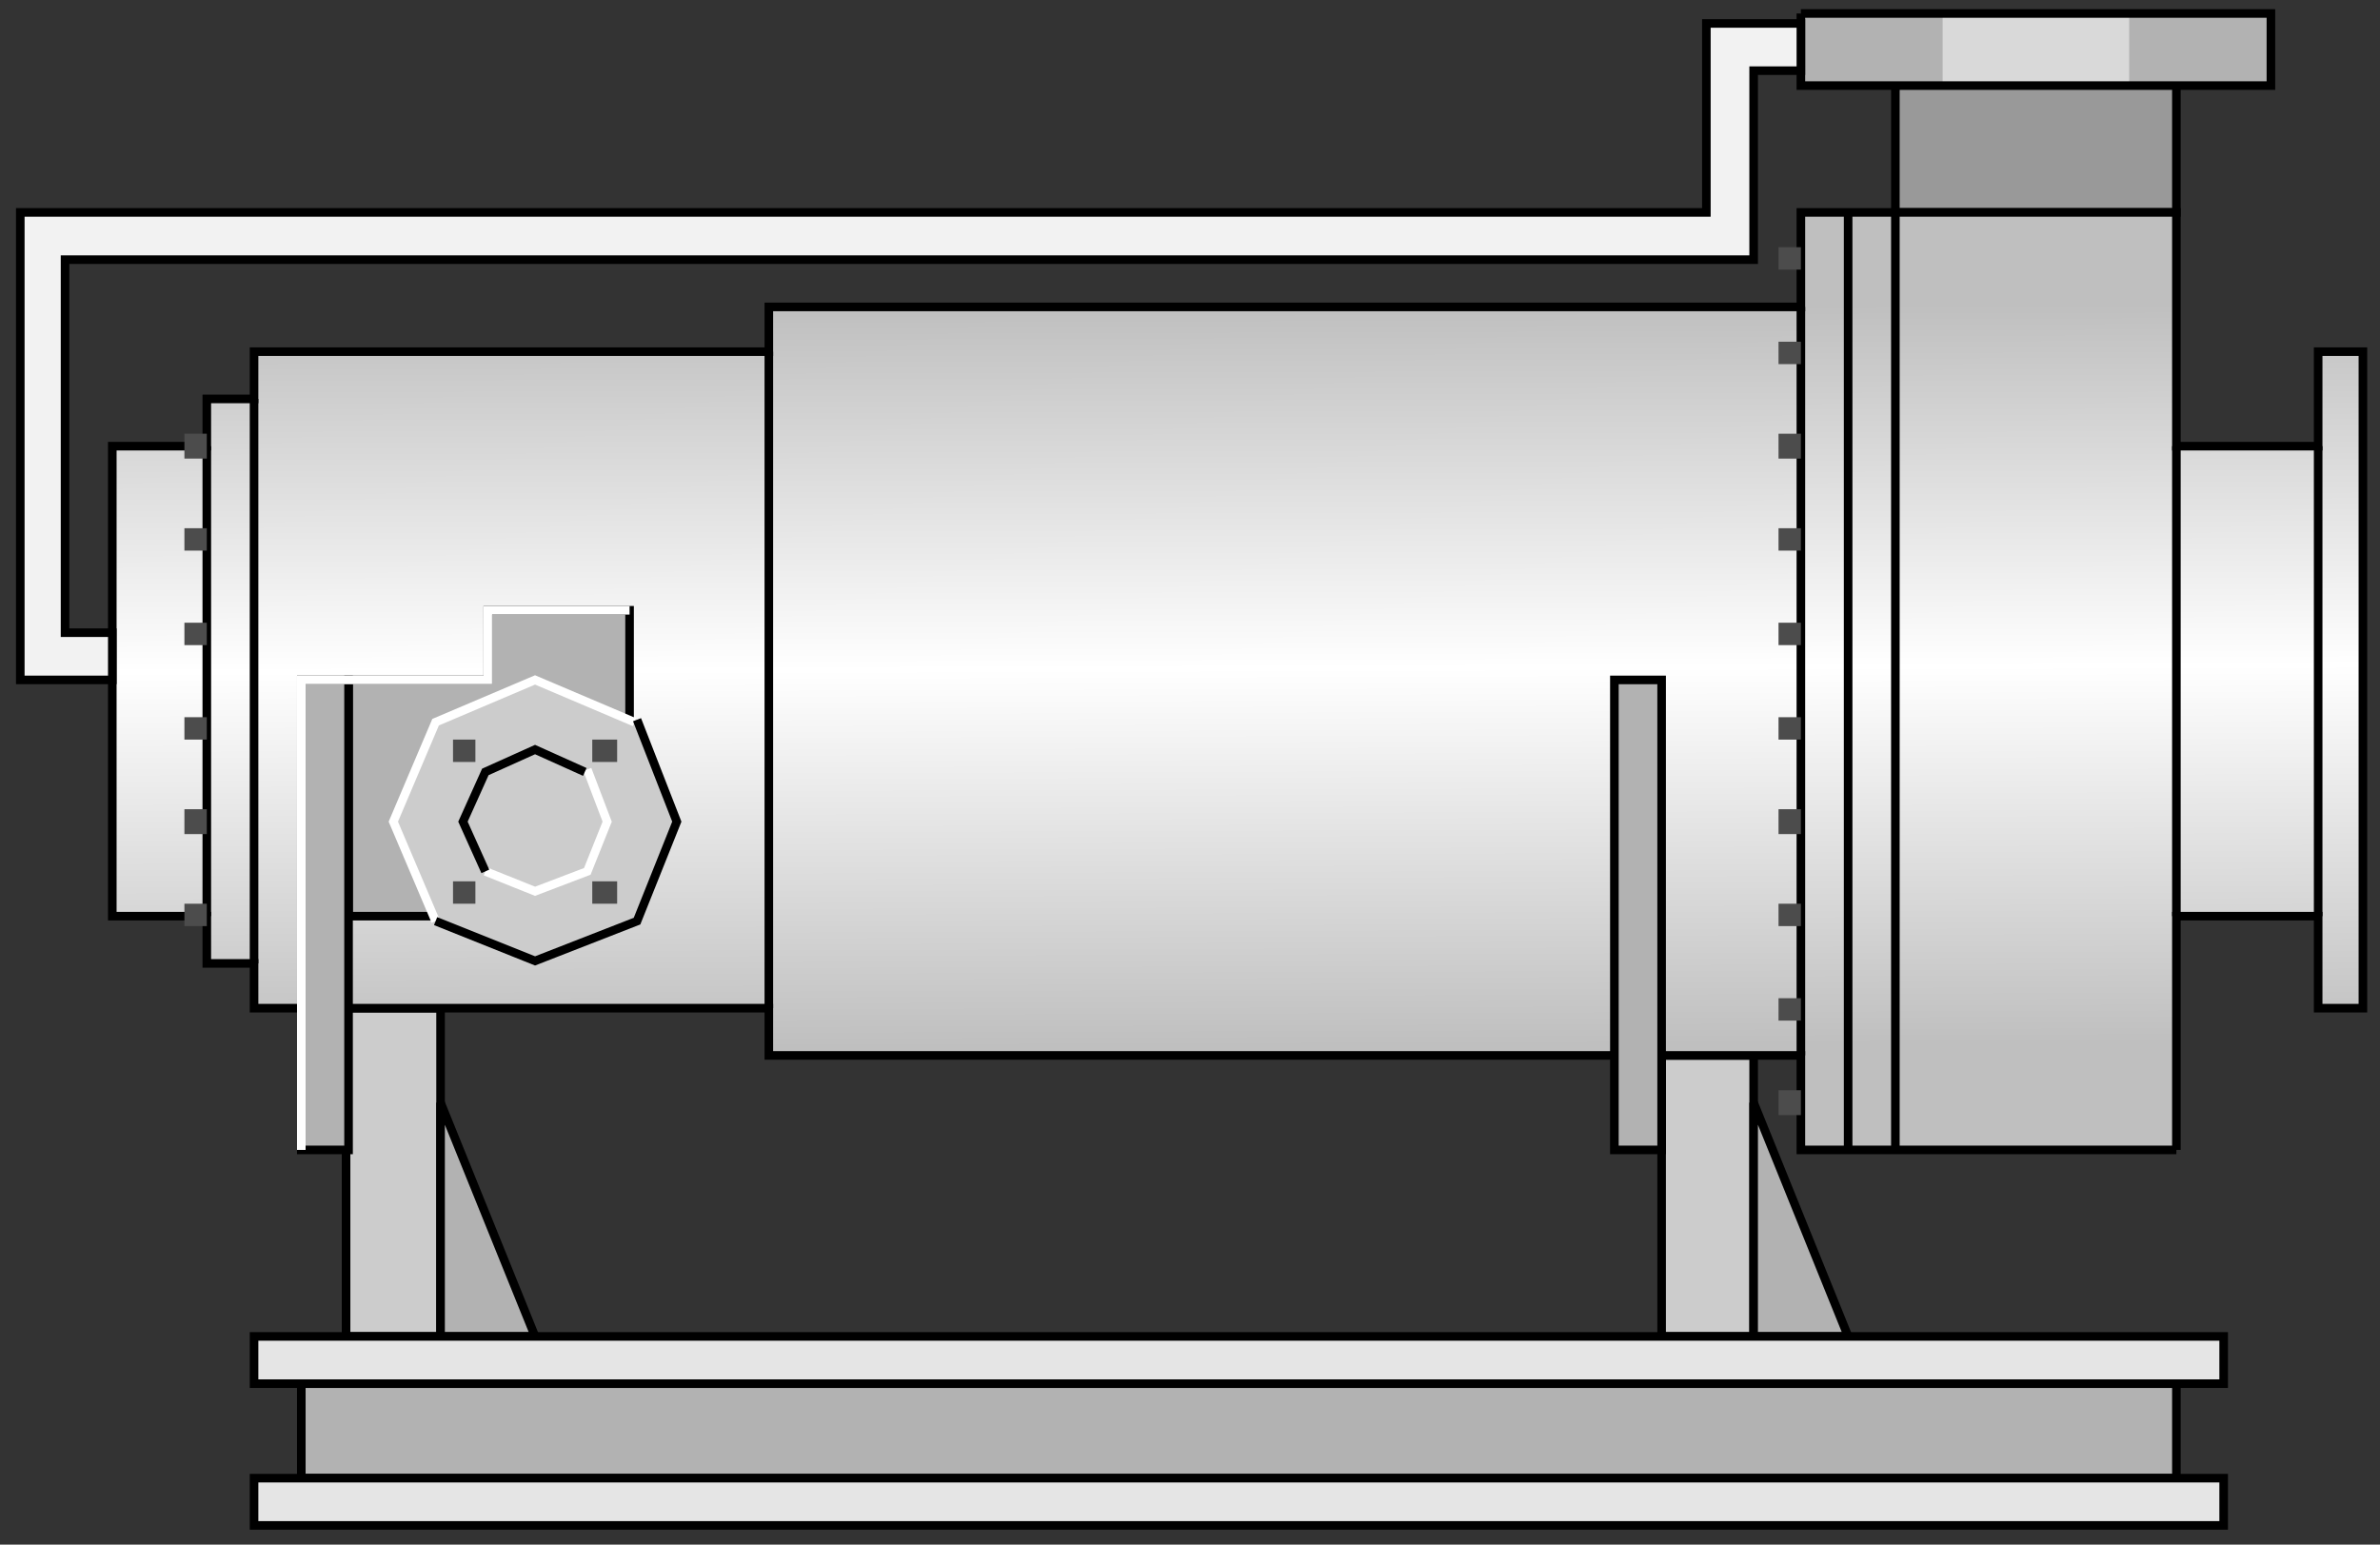
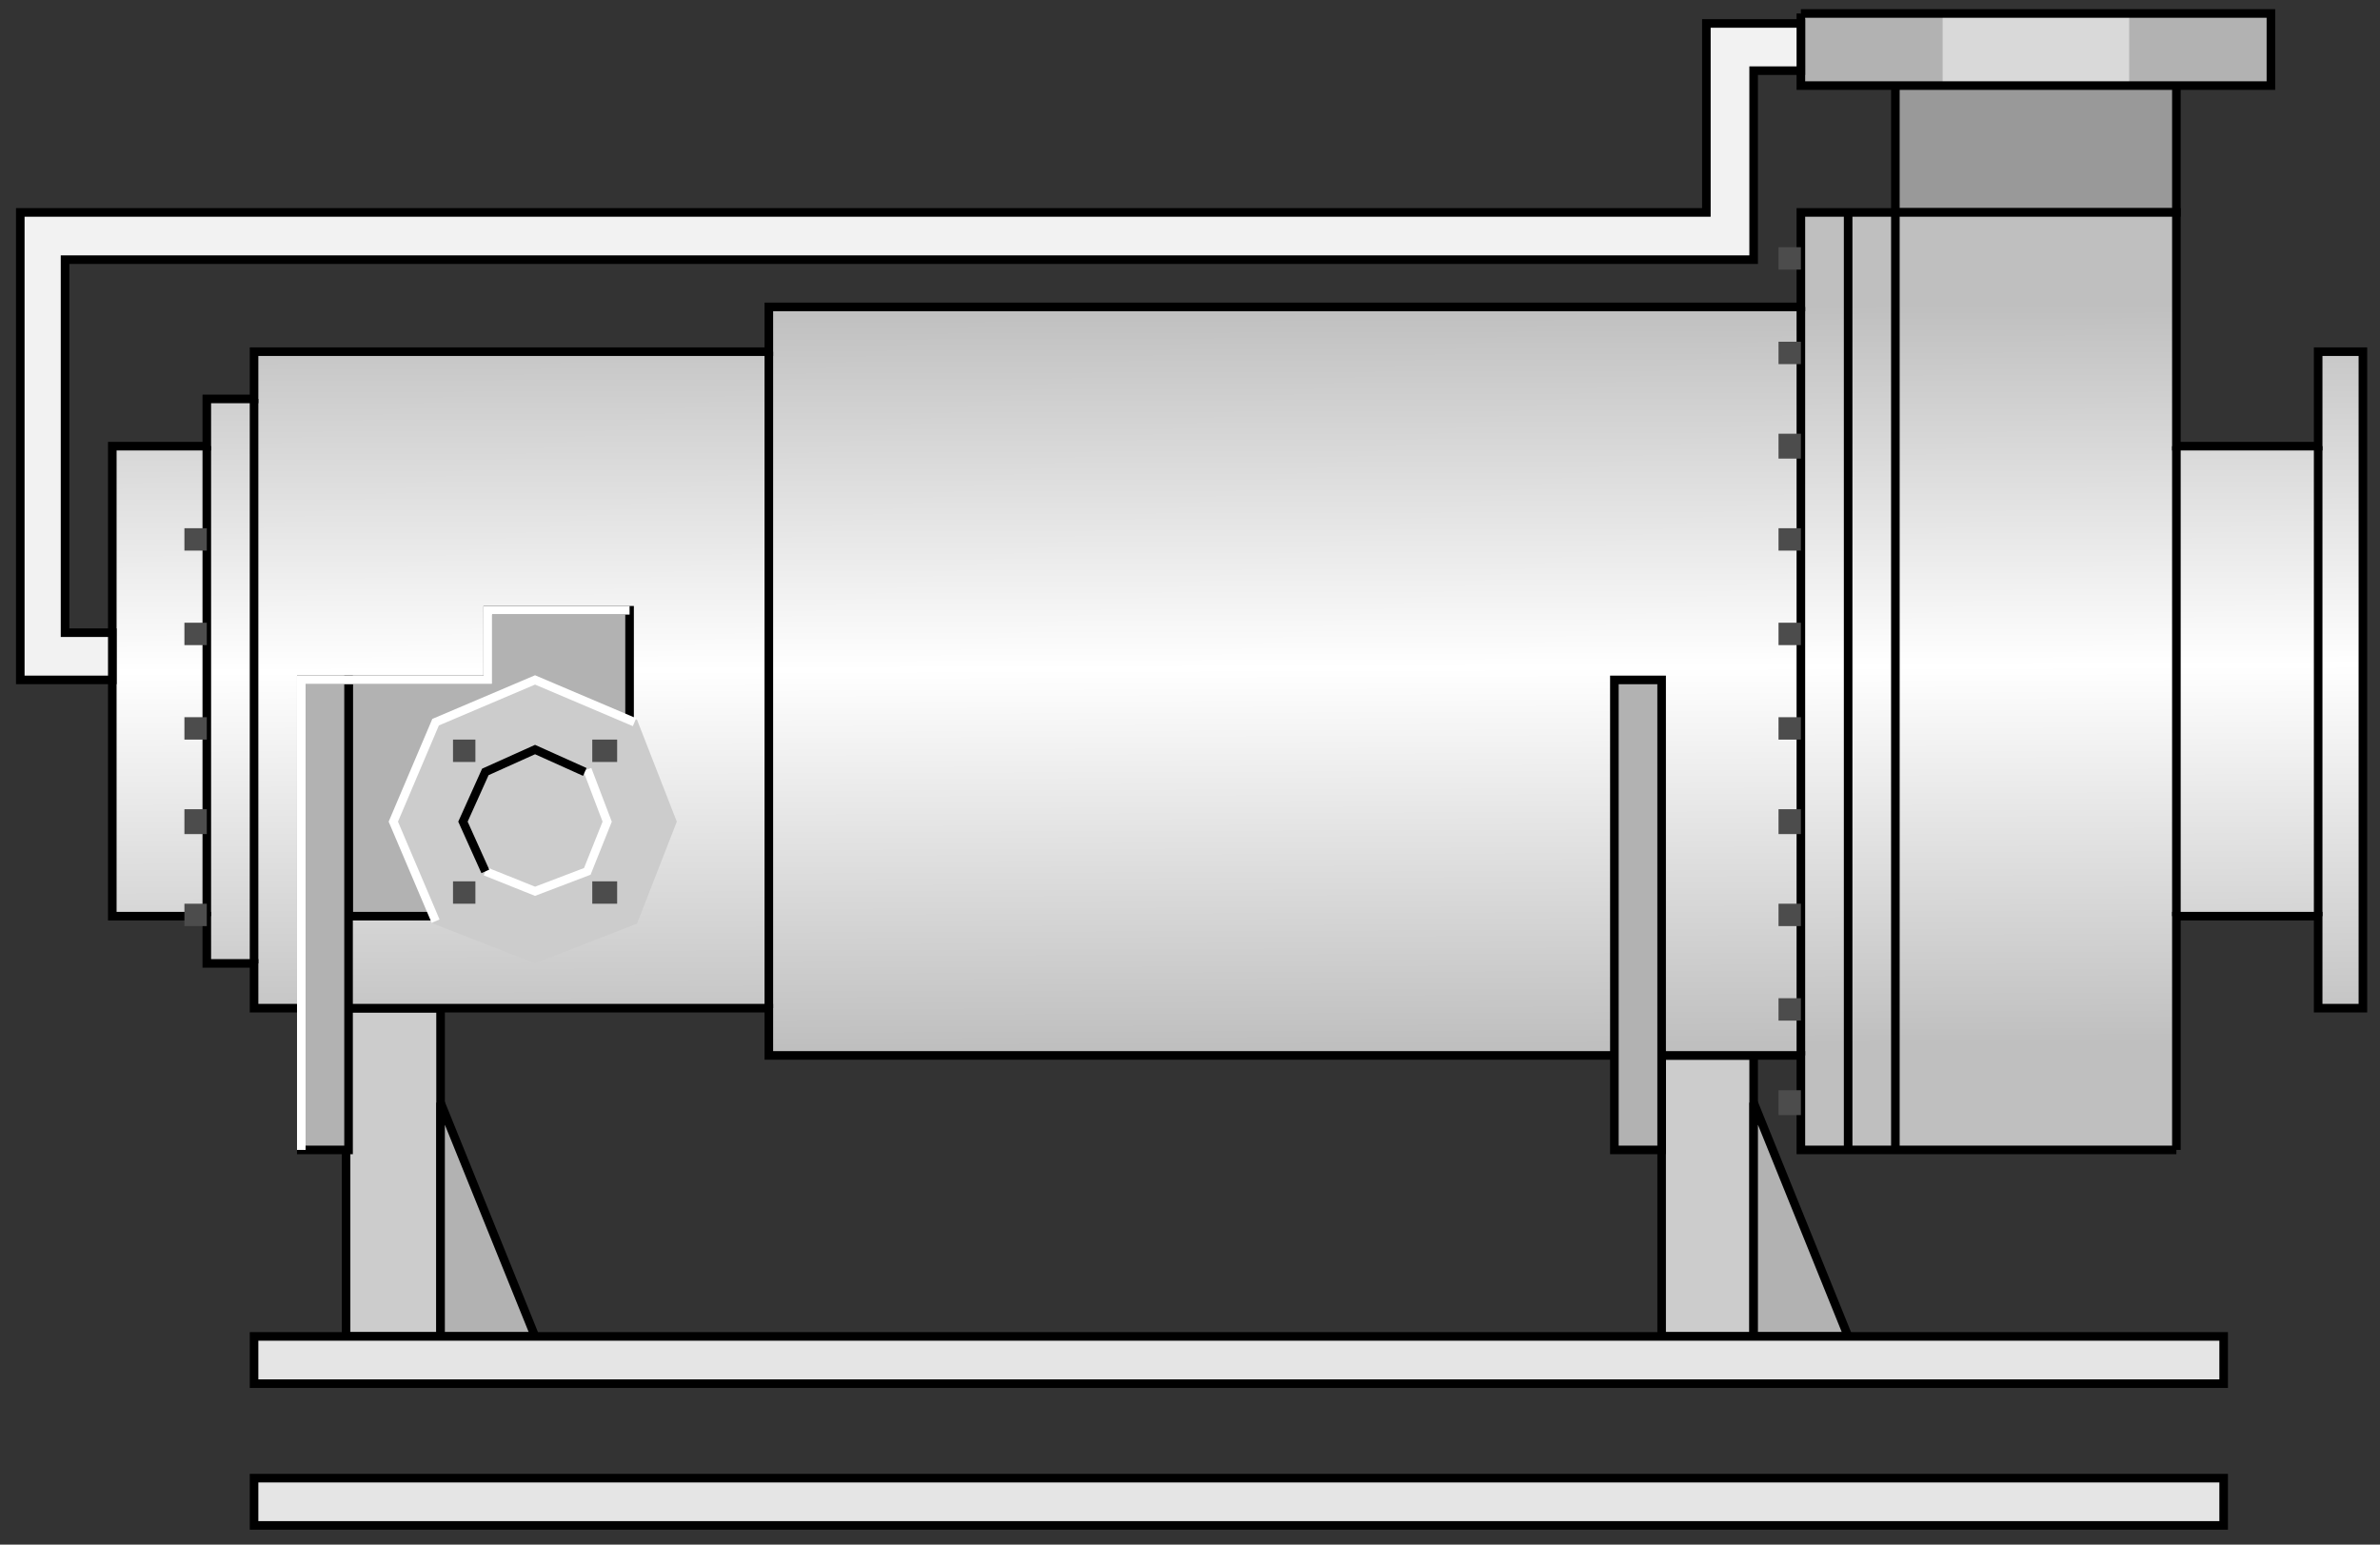
<svg xmlns="http://www.w3.org/2000/svg" xmlns:ns1="http://sodipodi.sourceforge.net/DTD/sodipodi-0.dtd" xmlns:ns2="http://www.inkscape.org/namespaces/inkscape" version="1.1" id="svg2" ns1:docname="Pumps1036.svg" ns2:version="0.48.3.1 r9886" x="0px" y="0px" width="138.667px" height="90px" viewBox="2.875 3.274 138.667 90" enable-background="new 2.875 3.274 138.667 90" xml:space="preserve">
  <rect x="2.875" y="3.274" width="138.667" height="90" fill="#333333" stroke="none" />
  <ns1:namedview id="namedview112" ns2:current-layer="svg2" ns2:window-y="-8" ns2:window-x="-8" ns2:window-height="848" ns2:window-width="1440" ns2:pageshadow="2" ns2:pageopacity="0" bordercolor="#666666" pagecolor="#ffffff" ns2:cy="61.412974" ns2:cx="61.160785" guidetolerance="10" gridtolerance="10" ns2:zoom="3.9246011" objecttolerance="10" showgrid="false" borderopacity="1" ns2:window-maximized="1">
	</ns1:namedview>
  <path id="path4" fill="#999999" stroke="#000000" stroke-width="0.5" d="M113.306,8.116h16.373v7.534h-16.373V8.116z" />
  <path id="path6" fill="#B2B2B2" d="M107.8,4.059h27.386v4.202H107.8V4.059z" />
  <path id="path8" fill="#CCCCCC" stroke="#000000" stroke-width="0.5" d="M23.038,62.017h5.506v19.126h-5.506V62.017z" />
  <path id="path10" fill="#CCCCCC" stroke="#000000" stroke-width="0.5" d="M99.687,64.77h5.361v16.373h-5.361V64.77z" />
-   <path id="path12" fill="#B2B2B2" stroke="#000000" stroke-width="0.5" d="M20.43,83.896h109.249v5.506H20.43V83.896z" />
  <linearGradient id="path22_1_" gradientUnits="userSpaceOnUse" x1="1834.894" y1="-2269.284" x2="1835.889" y2="-2566.128" gradientTransform="matrix(0.145 0 0 -0.145 -190.947 -307.87)">
    <stop offset="0" style="stop-color:#BFBFBF" />
    <stop offset="0.489" style="stop-color:#FFFFFF" />
    <stop offset="1" style="stop-color:#BFBFBF" />
  </linearGradient>
  <path id="path22" fill="url(#path22_1_)" stroke="#000000" stroke-width="0.5" d="M129.679,70.276H107.8V64.77H47.67v-2.753H17.677  v-2.608h-2.753v-2.753H9.418V29.271h5.506v-2.753h2.753v-2.753H47.67v-2.608h60.13v-5.506h21.879v13.62h8.26v-5.506h2.607v38.252  h-2.607v-5.361h-8.26V70.276" />
  <path id="path24" fill="none" stroke="#000000" stroke-width="0.5" d="M14.924,56.656V29.271" />
  <path id="path26" fill="none" stroke="#000000" stroke-width="0.5" d="M17.677,26.518v32.891" />
  <path id="path28" fill="none" stroke="#000000" stroke-width="0.5" d="M47.67,62.017V23.765" />
  <path id="path30" fill="none" stroke="#000000" stroke-width="0.5" d="M107.8,21.156V64.77" />
  <path id="path32" fill="none" stroke="#000000" stroke-width="0.5" d="M129.679,29.271v27.385" />
  <path id="path34" fill="none" stroke="#000000" stroke-width="0.5" d="M137.939,29.271v27.385" />
  <path id="path36" fill="none" stroke="#000000" stroke-width="0.5" d="M113.306,15.651v54.625" />
  <path id="path38" fill="none" stroke="#000000" stroke-width="0.5" d="M110.554,15.651v54.625" />
  <path id="path40" fill="#D9D9D9" d="M116.06,4.059h10.867v4.202H116.06V4.059z" />
  <path id="path42" fill="none" stroke="#000000" stroke-width="0.5" d="M107.8,4.059h27.386v4.202H107.8V4.059" />
  <path id="path44" fill="#B2B2B2" stroke="#000000" stroke-width="0.5" d="M105.048,81.143v-13.62l5.506,13.62H105.048z" />
  <path id="path46" fill="#B2B2B2" stroke="#000000" stroke-width="0.5" d="M28.544,81.143v-13.62l5.506,13.62H28.544z" />
  <path id="path48" fill="#E5E5E5" stroke="#000000" stroke-width="0.5" d="M17.677,81.143h114.756v2.753H17.677V81.143z" />
  <path id="path50" fill="#E5E5E5" stroke="#000000" stroke-width="0.5" d="M17.677,89.402h114.756v2.753H17.677V89.402z" />
  <path id="path52" fill="#F2F2F2" stroke="#000000" stroke-width="0.5" d="M9.418,40.138H6.665V18.404h98.383V7.392h2.752V4.639  h-5.506v11.012H4.057v27.24h5.361V40.138z" />
  <path id="path54" fill="#B2B2B2" stroke="#000000" stroke-width="0.5" d="M23.183,42.891h8.114v-4.058h8.259v4.058v13.765H23.183  V42.891z" />
  <path id="path56" fill="#B2B2B2" stroke="#000000" stroke-width="0.5" d="M23.183,70.276H20.43V42.891h2.753V70.276z" />
  <path id="path58" fill="none" stroke="#FFFFFF" stroke-width="0.5" d="M20.43,70.276V42.891h10.867v-4.058h8.259" />
  <path id="path60" fill="#CCCCCC" d="M28.109,57.09l-2.318-5.94l2.318-5.94l5.94-2.318l5.941,2.318l2.318,5.94l-2.318,5.94  l-5.941,2.318L28.109,57.09z" />
  <path id="path62" fill="none" stroke="#FFFFFF" stroke-width="0.5" d="M28.254,56.946l-2.463-5.796l2.463-5.796l5.795-2.463  l5.796,2.463" />
-   <path id="path64" fill="none" stroke="#000000" stroke-width="0.5" d="M39.991,45.209l2.318,5.94l-2.318,5.796l-5.941,2.318  l-5.795-2.318" />
  <path id="path66" fill="none" stroke="#FFFFFF" stroke-width="0.5" d="M37.093,48.107l1.159,3.043l-1.159,2.897l-3.043,1.159  l-2.897-1.159" />
  <path id="path68" fill="none" stroke="#000000" stroke-width="0.5" d="M31.152,54.047l-1.304-2.897l1.304-2.898l2.897-1.304  l2.898,1.304" />
  <path id="path70" fill="#B2B2B2" stroke="#000000" stroke-width="0.5" d="M96.934,42.891h2.753v27.385h-2.753V42.891z" />
  <path id="path72" fill="#4C4C4C" d="M29.269,46.368h1.304v1.304h-1.304V46.368z" />
  <path id="path74" fill="#4C4C4C" d="M29.269,54.627h1.304v1.304h-1.304V54.627z" />
  <path id="path76" fill="#4C4C4C" d="M37.383,54.627h1.449v1.304h-1.449V54.627z" />
  <path id="path78" fill="#4C4C4C" d="M37.383,46.368h1.449v1.304h-1.449V46.368z" />
  <path id="path80" fill="#4C4C4C" d="M106.498,17.679h1.303v1.304h-1.303V17.679z" />
  <path id="path82" fill="#4C4C4C" d="M106.498,23.185h1.303v1.305h-1.303V23.185z" />
  <path id="path84" fill="#4C4C4C" d="M106.498,28.546h1.303v1.449h-1.303V28.546z" />
  <path id="path86" fill="#4C4C4C" d="M106.498,34.052h1.303v1.304h-1.303V34.052z" />
  <path id="path88" fill="#4C4C4C" d="M106.498,39.558h1.303v1.305h-1.303V39.558z" />
  <path id="path90" fill="#4C4C4C" d="M106.498,45.064h1.303v1.305h-1.303V45.064z" />
  <path id="path92" fill="#4C4C4C" d="M106.498,50.425h1.303v1.449h-1.303V50.425z" />
  <path id="path94" fill="#4C4C4C" d="M106.498,55.931h1.303v1.304h-1.303V55.931z" />
  <path id="path96" fill="#4C4C4C" d="M106.498,61.437h1.303v1.305h-1.303V61.437z" />
  <path id="path98" fill="#4C4C4C" d="M106.498,66.798h1.303v1.449h-1.303V66.798z" />
  <path id="path100" fill="#4C4C4C" d="M13.62,55.931h1.304v1.304H13.62V55.931z" />
  <path id="path102" fill="#4C4C4C" d="M13.62,50.425h1.304v1.449H13.62V50.425z" />
  <path id="path104" fill="#4C4C4C" d="M13.62,45.064h1.304v1.305H13.62V45.064z" />
  <path id="path106" fill="#4C4C4C" d="M13.62,39.558h1.304v1.305H13.62V39.558z" />
  <path id="path108" fill="#4C4C4C" d="M13.62,34.052h1.304v1.304H13.62V34.052z" />
-   <path id="path110" fill="#4C4C4C" d="M13.62,28.546h1.304v1.449H13.62V28.546z" />
</svg>